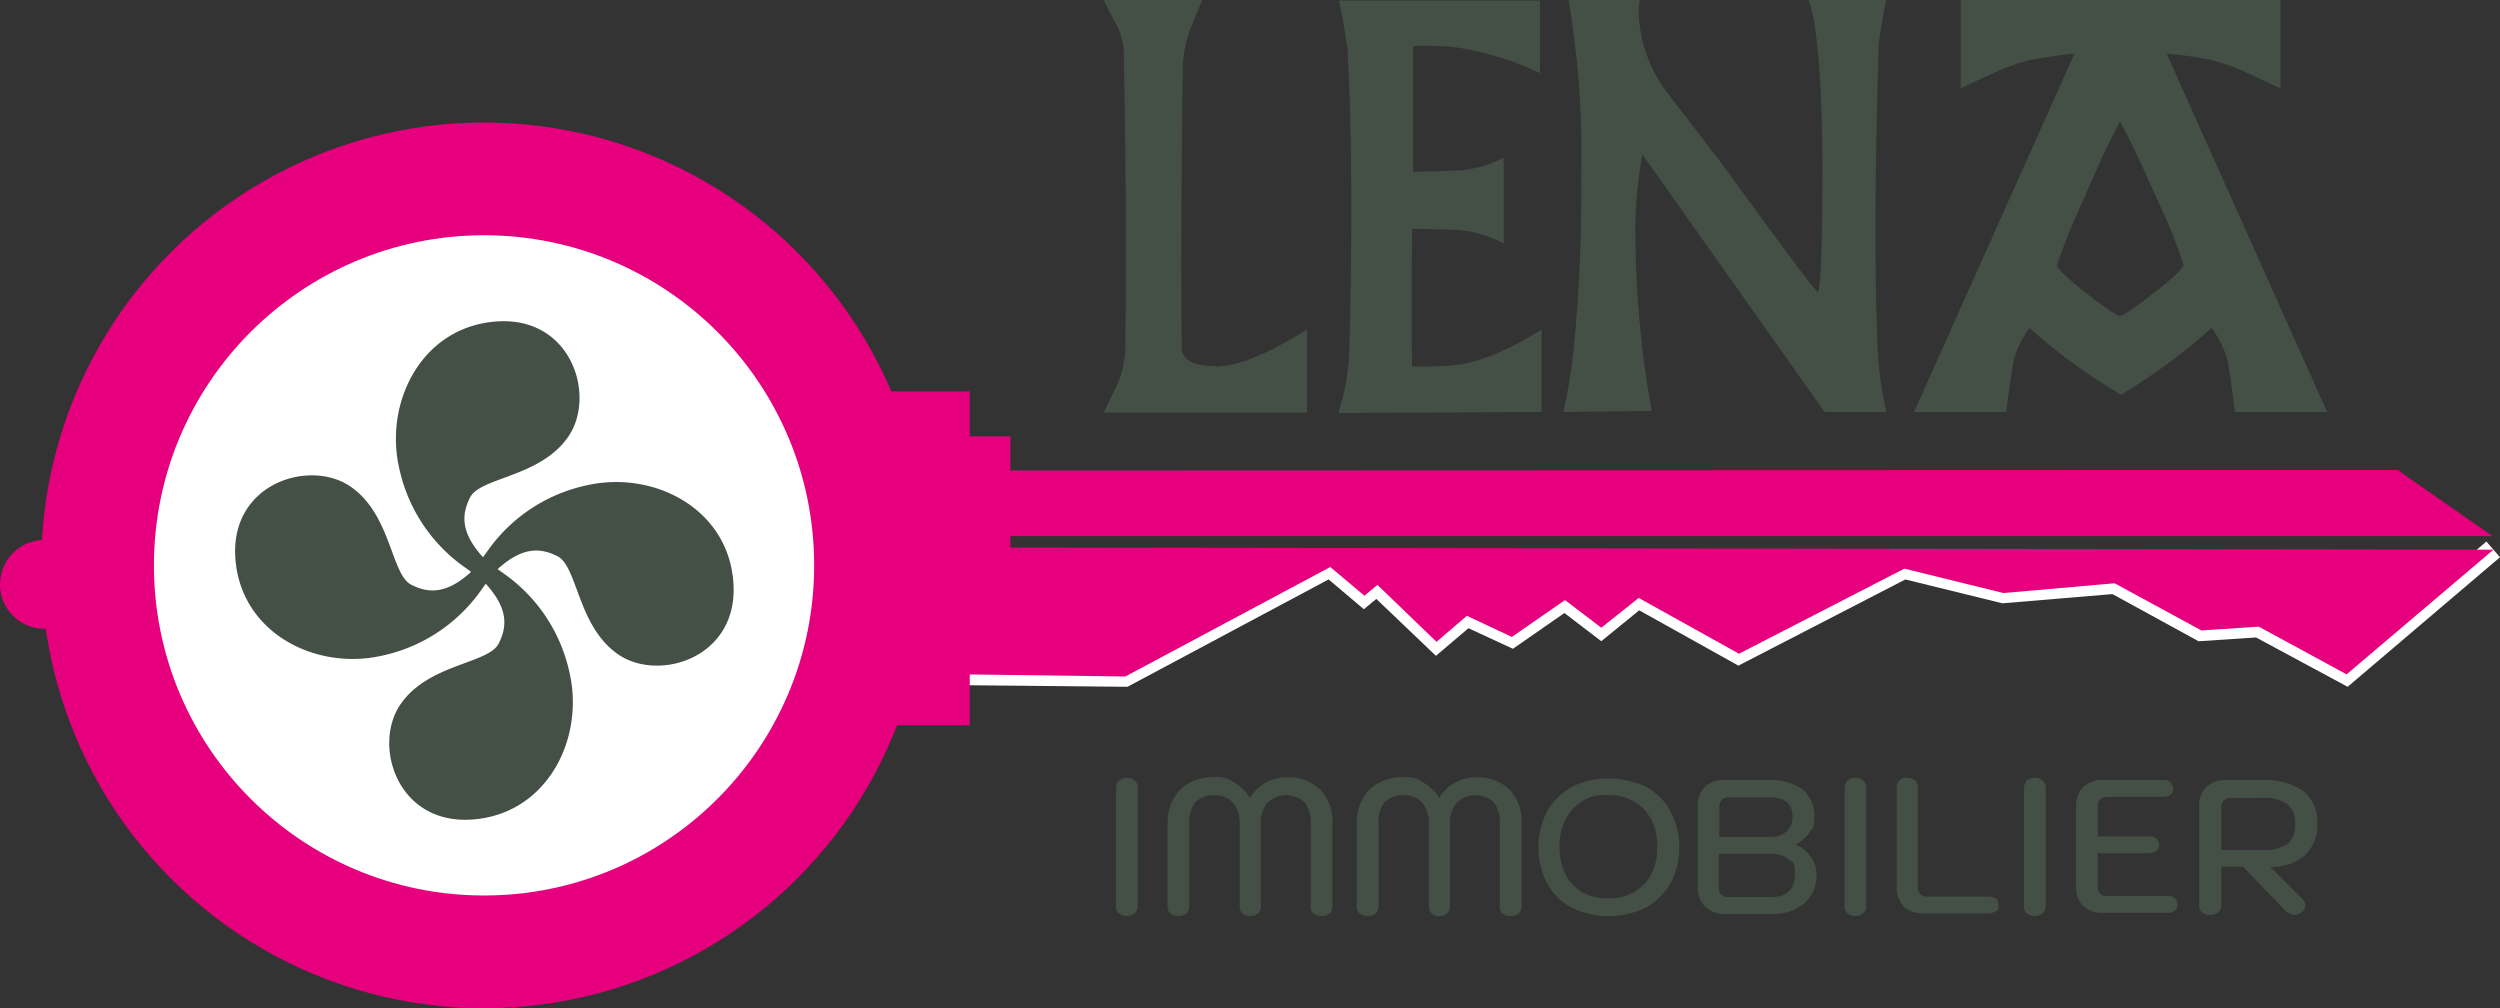
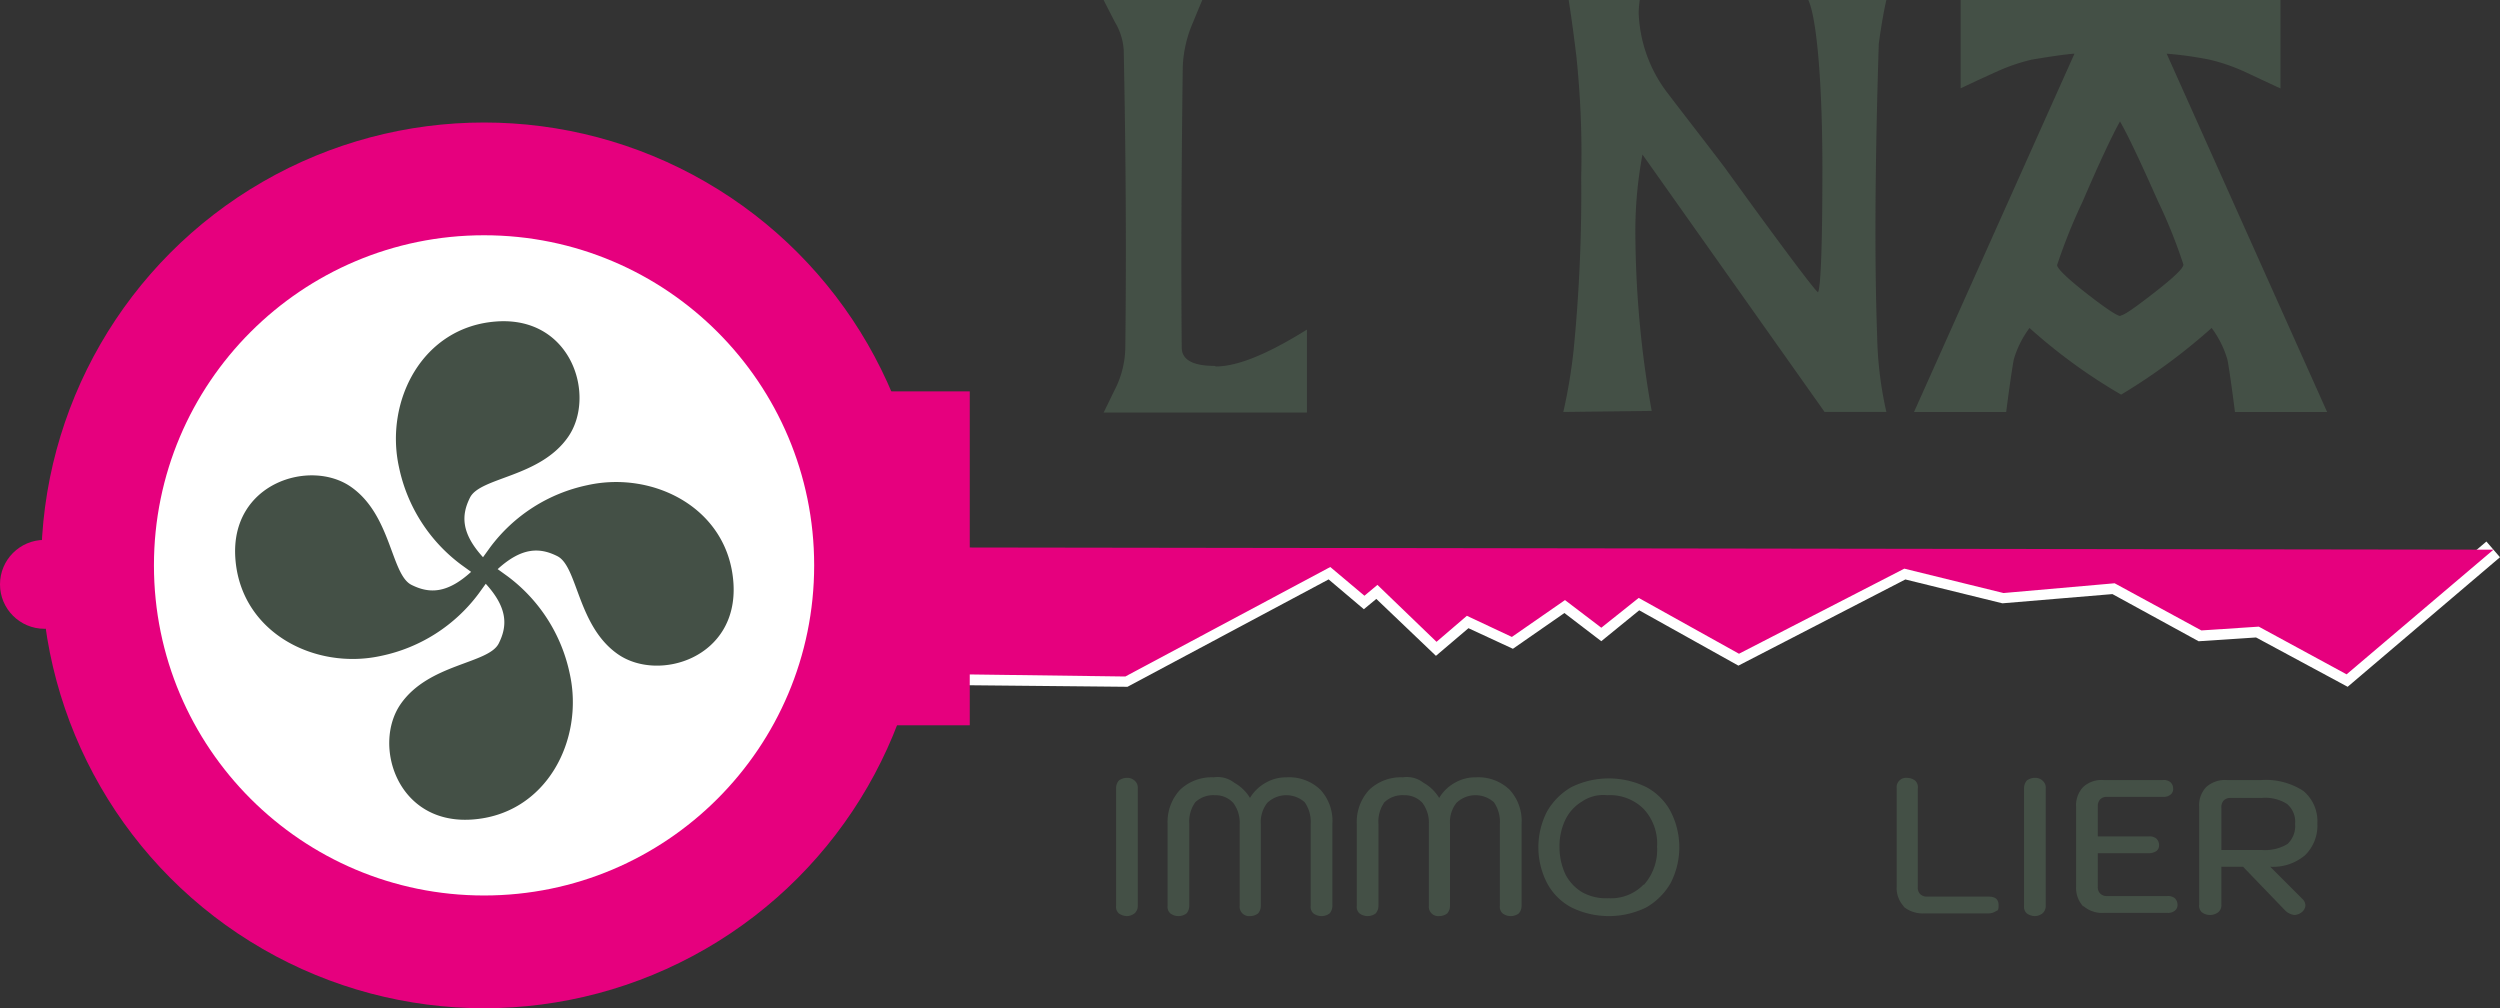
<svg xmlns="http://www.w3.org/2000/svg" width="239.456" height="96.572" viewBox="0 0 239.456 96.572">
  <rect x="0" y="0" width="239.456" height="96.572" fill="#333333" stroke="none" />
  <g id="LogoLenaGris" transform="translate(-91.797 -93.567)">
    <path id="Tracé_32509" data-name="Tracé 32509" d="M384.039,314.915l-15.94-.156v-2.025l15.472.208,19.989-10.7,3.167,2.648,1.246-1.038,5.659,5.4,2.7-2.336L420.747,309l5.192-3.634,3.479,2.648,3.427-2.8,9.761,5.4,15.732-8.1,9.657,2.388,10.8-.935,8.307,4.569,5.5-.415,8.048,4.361L514.2,301l1.3,1.506-14.59,12.409-8.775-4.725-5.5.363-8.255-4.517-10.54.883-9.294-2.285-15.992,8.255-9.5-5.3-3.634,2.959-3.531-2.7-4.933,3.427-4.257-1.973-3.115,2.648-5.711-5.452-1.194.987-3.375-2.856Z" transform="translate(-184.249 -155.565)" fill="#fff" />
    <path id="Tracé_32510" data-name="Tracé 32510" d="M368.615,302.1l146.311.208-14.07,11.942-8.411-4.569-5.5.363-8.307-4.517-10.644.935-9.5-2.336-15.836,8.151-9.605-5.348-3.582,2.856-3.479-2.648-5.088,3.531-4.309-2.025-2.908,2.492-5.659-5.452-1.246,1.038-3.271-2.752L383.88,314.457l-15.68-.208Z" transform="translate(-184.297 -156.093)" fill="#e6007e" />
    <circle id="Ellipse_240" data-name="Ellipse 240" cx="42.419" cy="42.419" r="42.419" transform="translate(95.743 105.301)" fill="#e6007e" />
    <circle id="Ellipse_241" data-name="Ellipse 241" cx="31.619" cy="31.619" r="31.619" transform="translate(106.542 116.101)" fill="#fff" />
    <g id="Groupe_12743" data-name="Groupe 12743" transform="translate(198.7 168.021)">
      <path id="Tracé_32511" data-name="Tracé 32511" d="M396.96,357.58a.843.843,0,0,1-.26-.727V345.586a1.126,1.126,0,0,1,.26-.727,1.275,1.275,0,0,1,.779-.26,1.027,1.027,0,0,1,.727.26.871.871,0,0,1,.312.727v11.267a.943.943,0,0,1-.312.727,1.24,1.24,0,0,1-.727.26A1.4,1.4,0,0,1,396.96,357.58Z" transform="translate(-396.7 -344.548)" fill="#445046" />
      <path id="Tracé_32512" data-name="Tracé 32512" d="M406.46,357.532a.843.843,0,0,1-.26-.727v-7.84a4.519,4.519,0,0,1,1.194-3.271,4.392,4.392,0,0,1,3.219-1.194,2.566,2.566,0,0,1,1.973.519,4.046,4.046,0,0,1,1.506,1.454,4.03,4.03,0,0,1,1.506-1.454,3.925,3.925,0,0,1,2.025-.519,4.309,4.309,0,0,1,3.219,1.194,4.41,4.41,0,0,1,1.142,3.271v7.84a1.125,1.125,0,0,1-.26.727,1.3,1.3,0,0,1-1.558,0,.843.843,0,0,1-.26-.727v-7.84a3.3,3.3,0,0,0-.571-2.077,2.639,2.639,0,0,0-3.582.052,2.954,2.954,0,0,0-.623,2.025v7.84a1.125,1.125,0,0,1-.26.727,1.275,1.275,0,0,1-.779.26.9.9,0,0,1-.986-.987v-7.84a3.142,3.142,0,0,0-.623-2.025,2.305,2.305,0,0,0-1.765-.727,2.511,2.511,0,0,0-1.869.675,3.2,3.2,0,0,0-.571,2.077v7.84a1.125,1.125,0,0,1-.26.727,1.3,1.3,0,0,1-1.558,0Z" transform="translate(-401.268 -344.5)" fill="#445046" />
      <path id="Tracé_32513" data-name="Tracé 32513" d="M441.36,357.532a.843.843,0,0,1-.26-.727v-7.84a4.518,4.518,0,0,1,1.194-3.271,4.392,4.392,0,0,1,3.219-1.194,2.566,2.566,0,0,1,1.973.519,4.046,4.046,0,0,1,1.506,1.454,4.031,4.031,0,0,1,1.506-1.454,3.925,3.925,0,0,1,2.025-.519,4.309,4.309,0,0,1,3.219,1.194,4.41,4.41,0,0,1,1.142,3.271v7.84a1.125,1.125,0,0,1-.26.727,1.3,1.3,0,0,1-1.558,0,.843.843,0,0,1-.26-.727v-7.84a3.3,3.3,0,0,0-.571-2.077,2.639,2.639,0,0,0-3.583.052,2.954,2.954,0,0,0-.623,2.025v7.84a1.125,1.125,0,0,1-.26.727,1.275,1.275,0,0,1-.779.26.9.9,0,0,1-.986-.987v-7.84a3.142,3.142,0,0,0-.623-2.025,2.306,2.306,0,0,0-1.765-.727,2.511,2.511,0,0,0-1.869.675,3.2,3.2,0,0,0-.571,2.077v7.84a1.125,1.125,0,0,1-.26.727,1.3,1.3,0,0,1-1.558,0Z" transform="translate(-418.047 -344.5)" fill="#445046" />
      <path id="Tracé_32514" data-name="Tracé 32514" d="M477.767,357.057a5.629,5.629,0,0,1-2.336-2.336,7.482,7.482,0,0,1,0-6.854,6.307,6.307,0,0,1,2.336-2.336,8.141,8.141,0,0,1,7.165,0,5.63,5.63,0,0,1,2.337,2.336,7.484,7.484,0,0,1,0,6.854,6.305,6.305,0,0,1-2.337,2.336,8.141,8.141,0,0,1-7.165,0Zm6.957-2.181a5.063,5.063,0,0,0,1.246-3.634,4.871,4.871,0,0,0-1.3-3.634,4.582,4.582,0,0,0-3.479-1.3,3.63,3.63,0,0,0-2.44.623,4.143,4.143,0,0,0-1.558,1.713,5.8,5.8,0,0,0-.571,2.6,6.2,6.2,0,0,0,.571,2.648,4.266,4.266,0,0,0,1.609,1.713,4.665,4.665,0,0,0,2.492.571,4.345,4.345,0,0,0,3.375-1.3Z" transform="translate(-434.154 -344.596)" fill="#445046" />
-       <path id="Tracé_32515" data-name="Tracé 32515" d="M504.727,357.149a2.583,2.583,0,0,1-.727-1.921v-7.684a2.511,2.511,0,0,1,.675-1.869A2.557,2.557,0,0,1,506.6,345h4.257a5.214,5.214,0,0,1,3.167.883,3.224,3.224,0,0,1,1.142,2.6c0,1.142-.156,1.142-.519,1.609a3.744,3.744,0,0,1-1.3,1.09h0a3.194,3.194,0,0,1,1.454,1.142,2.8,2.8,0,0,1,.571,1.662,3.5,3.5,0,0,1-1.142,2.8,4.6,4.6,0,0,1-3.115,1.039h-4.361A2.732,2.732,0,0,1,504.727,357.149Zm6.23-6.7a2.263,2.263,0,0,0,1.557-.519,1.917,1.917,0,0,0,.571-1.4q0-1.869-2.181-1.869h-4a.86.86,0,0,0-.623.26.957.957,0,0,0-.208.675v2.855h4.932Zm0,5.763q2.336,0,2.336-2.181c0-1.454-.208-1.09-.623-1.454a2.505,2.505,0,0,0-1.713-.519h-4.932v3.219a.881.881,0,0,0,.208.675.86.86,0,0,0,.623.26h4.05Z" transform="translate(-448.29 -344.74)" fill="#445046" />
-       <path id="Tracé_32516" data-name="Tracé 32516" d="M531.359,357.58a.843.843,0,0,1-.26-.727V345.586a1.126,1.126,0,0,1,.26-.727,1.276,1.276,0,0,1,.779-.26,1.027,1.027,0,0,1,.727.26.871.871,0,0,1,.312.727v11.267a.943.943,0,0,1-.312.727,1.241,1.241,0,0,1-.727.26A1.4,1.4,0,0,1,531.359,357.58Z" transform="translate(-461.319 -344.548)" fill="#445046" />
      <path id="Tracé_32517" data-name="Tracé 32517" d="M541.427,356.957a2.583,2.583,0,0,1-.727-1.921v-9.45a.9.9,0,0,1,.986-.986,1.275,1.275,0,0,1,.779.26.843.843,0,0,1,.26.727v9.45a.881.881,0,0,0,.208.675.86.86,0,0,0,.623.26h5.919c.675,0,.987.26.987.831s-.1.467-.26.571a1.345,1.345,0,0,1-.727.208h-6.126a2.9,2.9,0,0,1-2.025-.675Z" transform="translate(-465.935 -344.548)" fill="#445046" />
      <path id="Tracé_32518" data-name="Tracé 32518" d="M564.46,357.58a.843.843,0,0,1-.26-.727V345.586a1.125,1.125,0,0,1,.26-.727,1.275,1.275,0,0,1,.779-.26,1.027,1.027,0,0,1,.727.26.871.871,0,0,1,.311.727v11.267a.943.943,0,0,1-.311.727,1.241,1.241,0,0,1-.727.26A1.4,1.4,0,0,1,564.46,357.58Z" transform="translate(-477.234 -344.548)" fill="#445046" />
      <path id="Tracé_32519" data-name="Tracé 32519" d="M574.527,357.149a2.583,2.583,0,0,1-.727-1.921v-7.684a2.511,2.511,0,0,1,.675-1.869A2.557,2.557,0,0,1,576.4,345h5.711a1.015,1.015,0,0,1,.727.208.859.859,0,0,1,.26.623.67.67,0,0,1-.26.571,1.015,1.015,0,0,1-.727.208h-5.4a.86.86,0,0,0-.623.26.958.958,0,0,0-.208.675V350.4h4.88a1.015,1.015,0,0,1,.727.208.86.86,0,0,1,.26.623.67.67,0,0,1-.26.571,1.344,1.344,0,0,1-.727.208h-4.88v3.167a.881.881,0,0,0,.208.675.86.86,0,0,0,.623.26h5.815a1.015,1.015,0,0,1,.727.208.86.86,0,0,1,.26.623.67.67,0,0,1-.26.571,1.015,1.015,0,0,1-.727.208H576.5a2.732,2.732,0,0,1-2.025-.675Z" transform="translate(-481.849 -344.74)" fill="#445046" />
      <path id="Tracé_32520" data-name="Tracé 32520" d="M596.5,347.544a2.511,2.511,0,0,1,.675-1.869,2.684,2.684,0,0,1,1.973-.675h3.323a6.568,6.568,0,0,1,4,1.038,3.755,3.755,0,0,1,1.35,3.115,3.948,3.948,0,0,1-1.194,3.063,4.747,4.747,0,0,1-3.323,1.09l3.063,3.063a.9.9,0,0,1,.312.623.888.888,0,0,1-.364.675,1.222,1.222,0,0,1-.675.26,1.51,1.51,0,0,1-.883-.415l-4.05-4.206h-2.077v3.634a.871.871,0,0,1-.312.727,1.3,1.3,0,0,1-1.557,0,.843.843,0,0,1-.26-.727v-9.4Zm5.971,4.154a4.178,4.178,0,0,0,2.492-.571,2.353,2.353,0,0,0,.727-1.921,2.224,2.224,0,0,0-.779-1.921,3.946,3.946,0,0,0-2.44-.571h-3.011a.86.86,0,0,0-.623.26.957.957,0,0,0-.208.675v4.05h3.842Z" transform="translate(-492.763 -344.74)" fill="#445046" />
    </g>
    <path id="Tracé_32521" data-name="Tracé 32521" d="M405.147,236.2c2.077,0,4.984-1.194,8.723-3.531v7.944H394.4c.415-.831.779-1.61,1.194-2.44a9.132,9.132,0,0,0,.883-3.842q.156-13.473-.156-28.5a5.966,5.966,0,0,0-.831-2.6c-.675-1.3-1.038-2.025-1.09-2.129h9.449s-.312.727-.883,2.129a11.738,11.738,0,0,0-.986,4.257c-.156,11.786-.156,20.768-.1,26.895,0,1.194,1.09,1.765,3.167,1.765Z" transform="translate(-196.894 -107.533)" fill="#445046" />
-     <path id="Tracé_32522" data-name="Tracé 32522" d="M453.432,224.408a11.771,11.771,0,0,0-3.842-1.194q-.779-.078-4.829-.156c-.052,5.3-.052,9.709,0,13.188a33.151,33.151,0,0,0,4.309-.156c2.233-.26,4.932-1.4,8.1-3.375v7.892l-19.47.1a21.94,21.94,0,0,0,1.038-5.555c.312-11.63.26-21.443-.156-29.283-.312-2.129-.571-3.634-.831-4.673h19.262v6.957a28.235,28.235,0,0,0-7.84-2.44,25.6,25.6,0,0,0-4.309-.156v12.045q4.05-.078,4.829-.156a11.773,11.773,0,0,0,3.842-1.194v8.2Z" transform="translate(-217.712 -107.581)" fill="#445046" />
    <path id="Tracé_32523" data-name="Tracé 32523" d="M479.719,201.1h6.8a10.067,10.067,0,0,0-.1,1.246,13.38,13.38,0,0,0,2.7,7.58c1.817,2.388,3.686,4.777,5.5,7.165,5.919,8.2,8.93,12.149,8.982,11.994.26-.519.415-4.465.415-11.89s-.467-14.174-1.35-16.1h7.477c-.208.883-.467,2.284-.727,4.206-.363,11.526-.415,20.872-.156,27.985a35.7,35.7,0,0,0,.883,7.269h-5.919L486.78,215.9a40.158,40.158,0,0,0-.675,8.048,98.806,98.806,0,0,0,1.558,16.511l-8.463.1a51.406,51.406,0,0,0,.986-5.919,153.387,153.387,0,0,0,.727-16.614,89.652,89.652,0,0,0-.467-11.578c-.156-1.246-.363-3.011-.727-5.3Z" transform="translate(-237.665 -107.533)" fill="#445046" />
    <path id="Tracé_32524" data-name="Tracé 32524" d="M579,201.1v8.463c-.26-.1-1.454-.675-3.583-1.661a18.08,18.08,0,0,0-3.219-1.09,35.326,35.326,0,0,0-4.1-.571l15.368,34.319h-8.826c-.364-2.856-.623-4.569-.727-5.036a9.585,9.585,0,0,0-1.506-3.011,57.27,57.27,0,0,1-8.671,6.386,52.8,52.8,0,0,1-8.775-6.386,9.585,9.585,0,0,0-1.506,3.011c-.1.519-.363,2.181-.727,5.036H543.9l15.368-34.319c-.831.052-2.232.26-4.1.571a18.084,18.084,0,0,0-3.219,1.09c-2.181.986-3.375,1.558-3.582,1.661V201.1H579.05Zm-15.317,30.218c.312,0,1.35-.727,3.219-2.181s2.8-2.336,2.8-2.7a49.629,49.629,0,0,0-2.44-6.075c-1.662-3.738-2.856-6.282-3.635-7.632-.779,1.4-1.973,3.946-3.583,7.684a53.745,53.745,0,0,0-2.44,6.075c0,.311.934,1.246,2.8,2.7s2.959,2.181,3.271,2.181Z" transform="translate(-268.773 -107.533)" fill="#445046" />
    <circle id="Ellipse_242" data-name="Ellipse 242" cx="4.257" cy="4.257" r="4.257" transform="translate(91.797 145.28)" fill="#e6007e" />
    <path id="Tracé_32525" data-name="Tracé 32525" d="M281.9,285.458c-.467-7.165-7.632-10.8-13.967-9.4a15.6,15.6,0,0,0-9.346,5.971l-.675.935c-2.129-2.336-2.077-4.05-1.246-5.711.987-1.973,6.7-1.921,9.4-5.815s.364-11.526-6.8-11.059-10.8,7.632-9.4,13.967a15.6,15.6,0,0,0,5.971,9.346l.935.675c-2.336,2.129-4.05,2.077-5.711,1.246-1.973-.987-1.921-6.7-5.815-9.4s-11.526-.363-11.059,6.8,7.632,10.8,13.967,9.4a15.6,15.6,0,0,0,9.346-5.971l.675-.935c2.129,2.336,2.077,4.05,1.246,5.711-.987,1.973-6.7,1.921-9.4,5.815s-.363,11.526,6.8,11.059,10.8-7.632,9.4-13.966a15.6,15.6,0,0,0-5.971-9.346l-.935-.675c2.336-2.129,4.05-2.077,5.711-1.246,1.973.987,1.921,6.7,5.815,9.4S282.363,292.624,281.9,285.458Z" transform="translate(-119.851 -136.025)" fill="#445046" />
    <rect id="Rectangle_2534" data-name="Rectangle 2534" width="8.1" height="31.983" transform="translate(176.582 131.054)" fill="#e6007e" />
-     <rect id="Rectangle_2535" data-name="Rectangle 2535" width="5.607" height="21.962" transform="translate(182.969 135.363)" fill="#e6007e" />
-     <path id="Tracé_32526" data-name="Tracé 32526" d="M506.266,287.8l-136.966.052v6.282H515.352Z" transform="translate(-184.826 -149.218)" fill="#e6007e" />
  </g>
</svg>